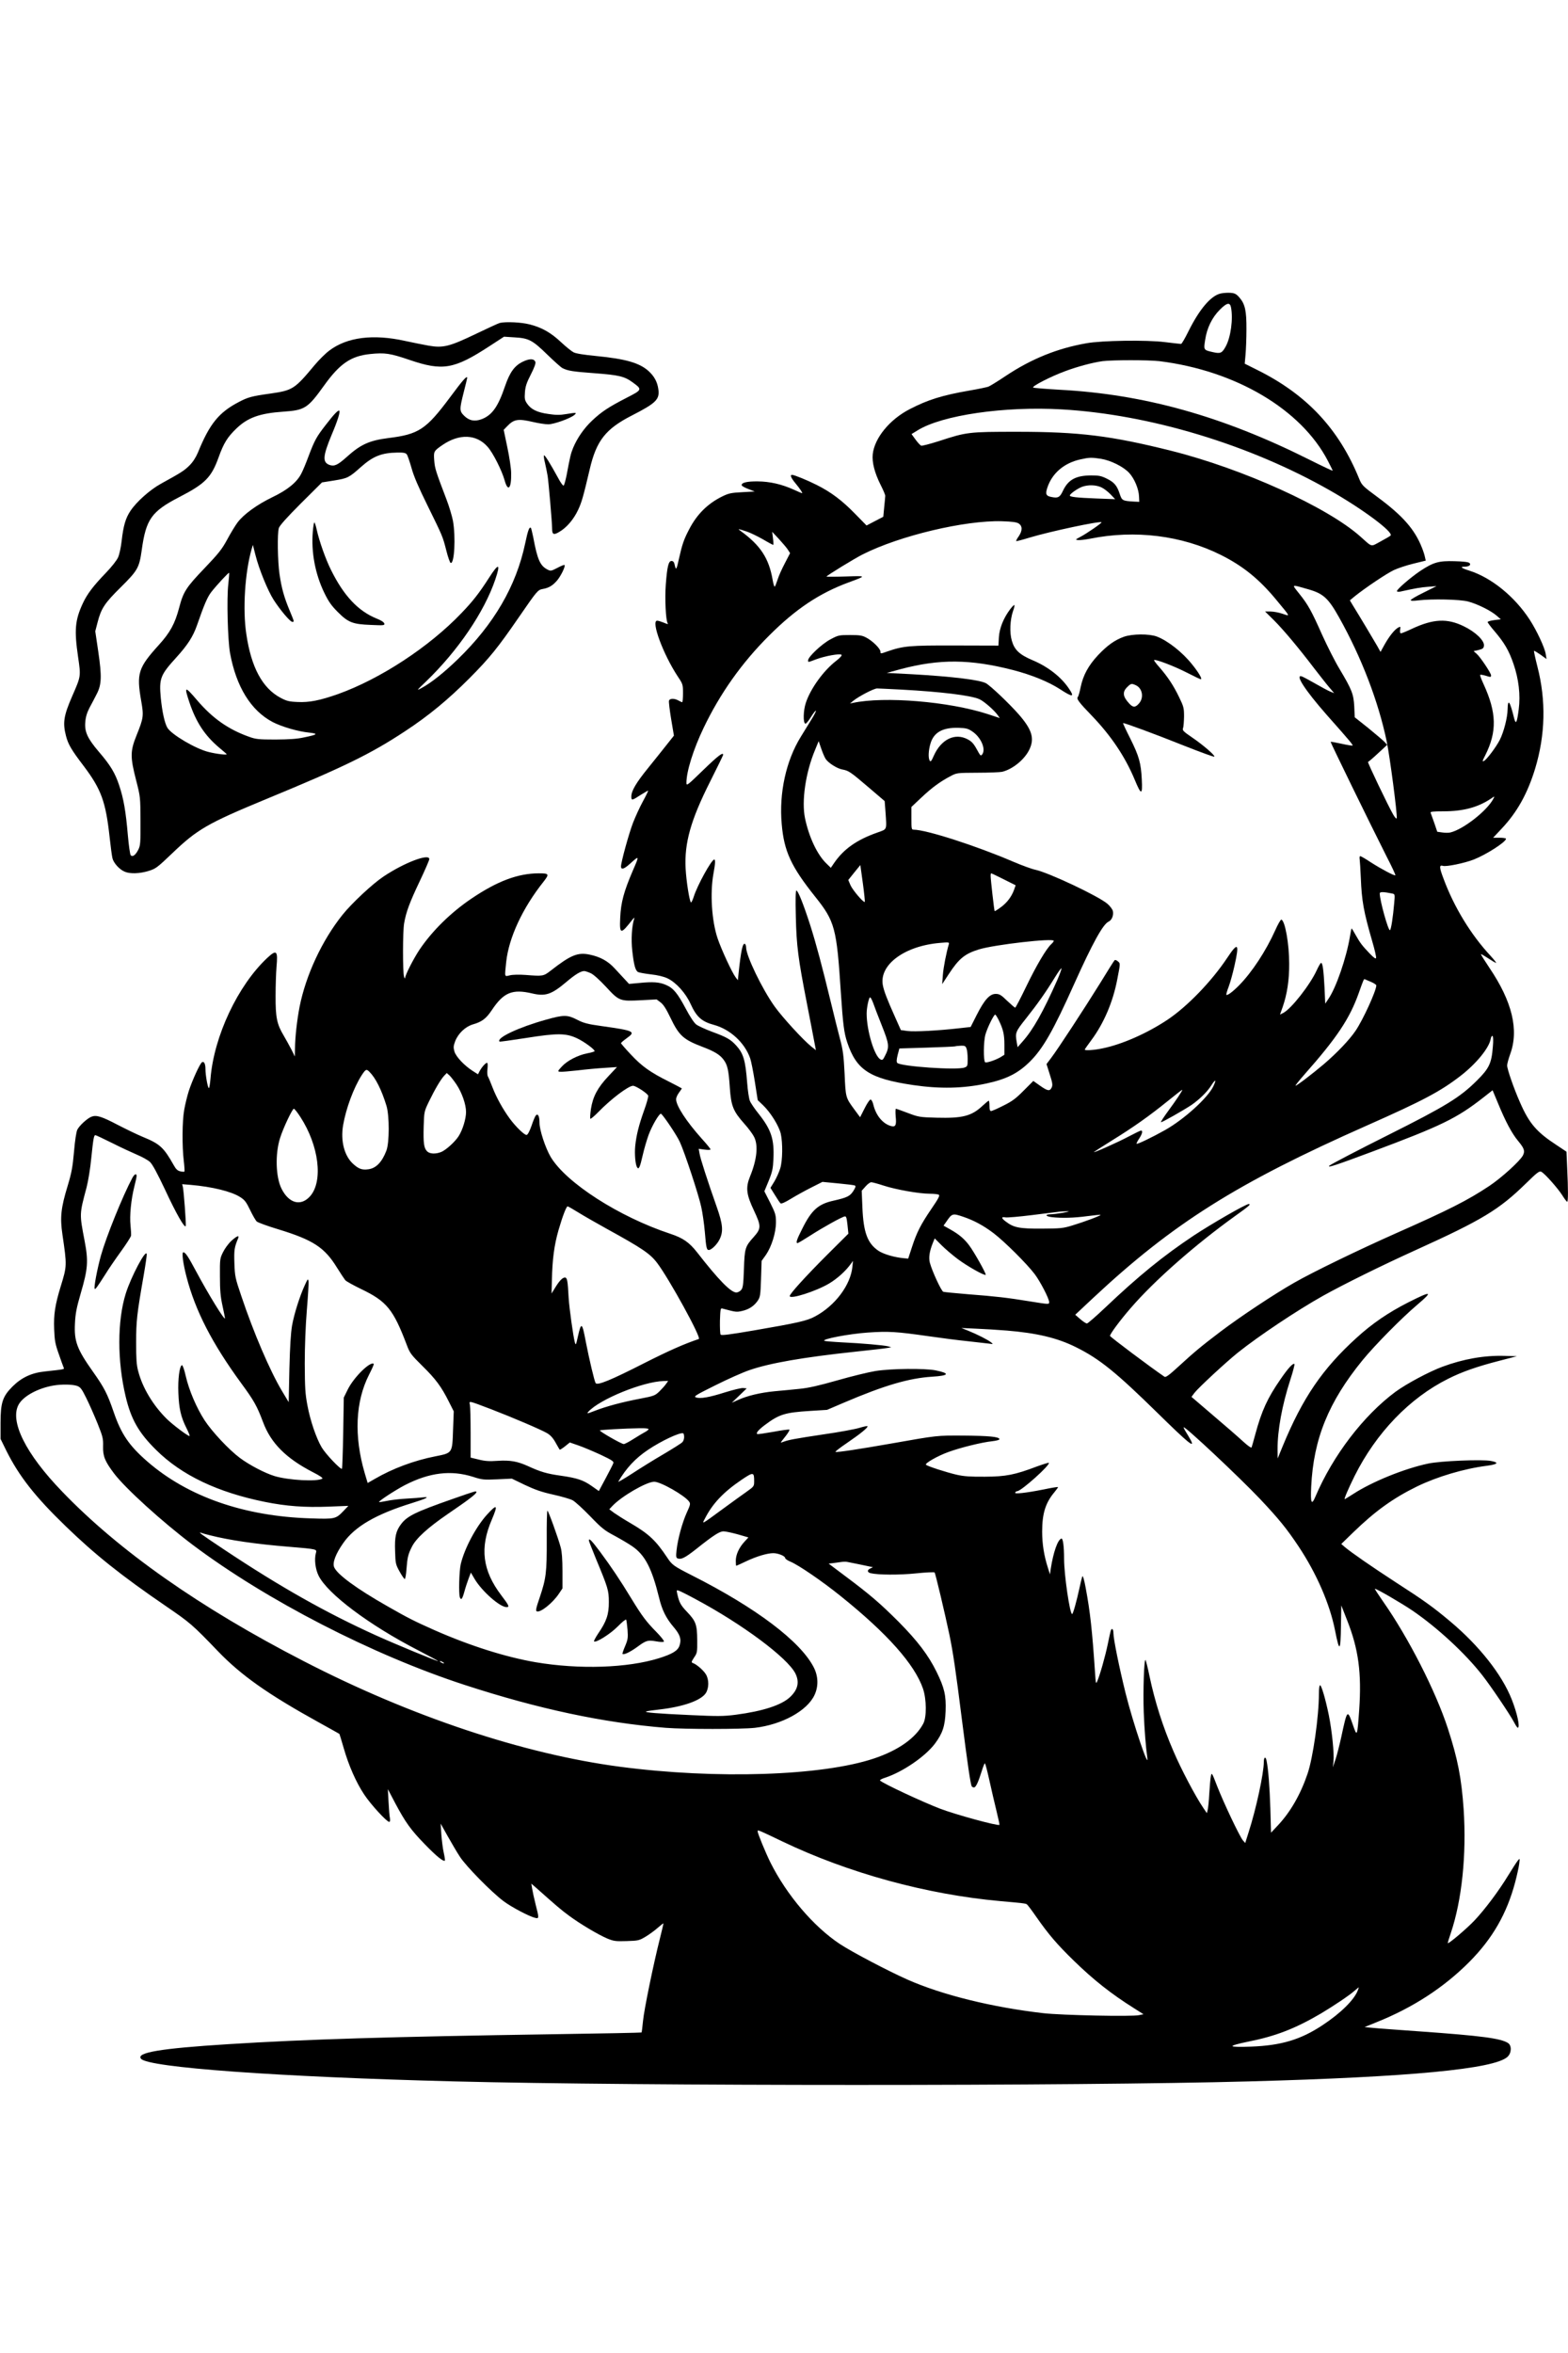
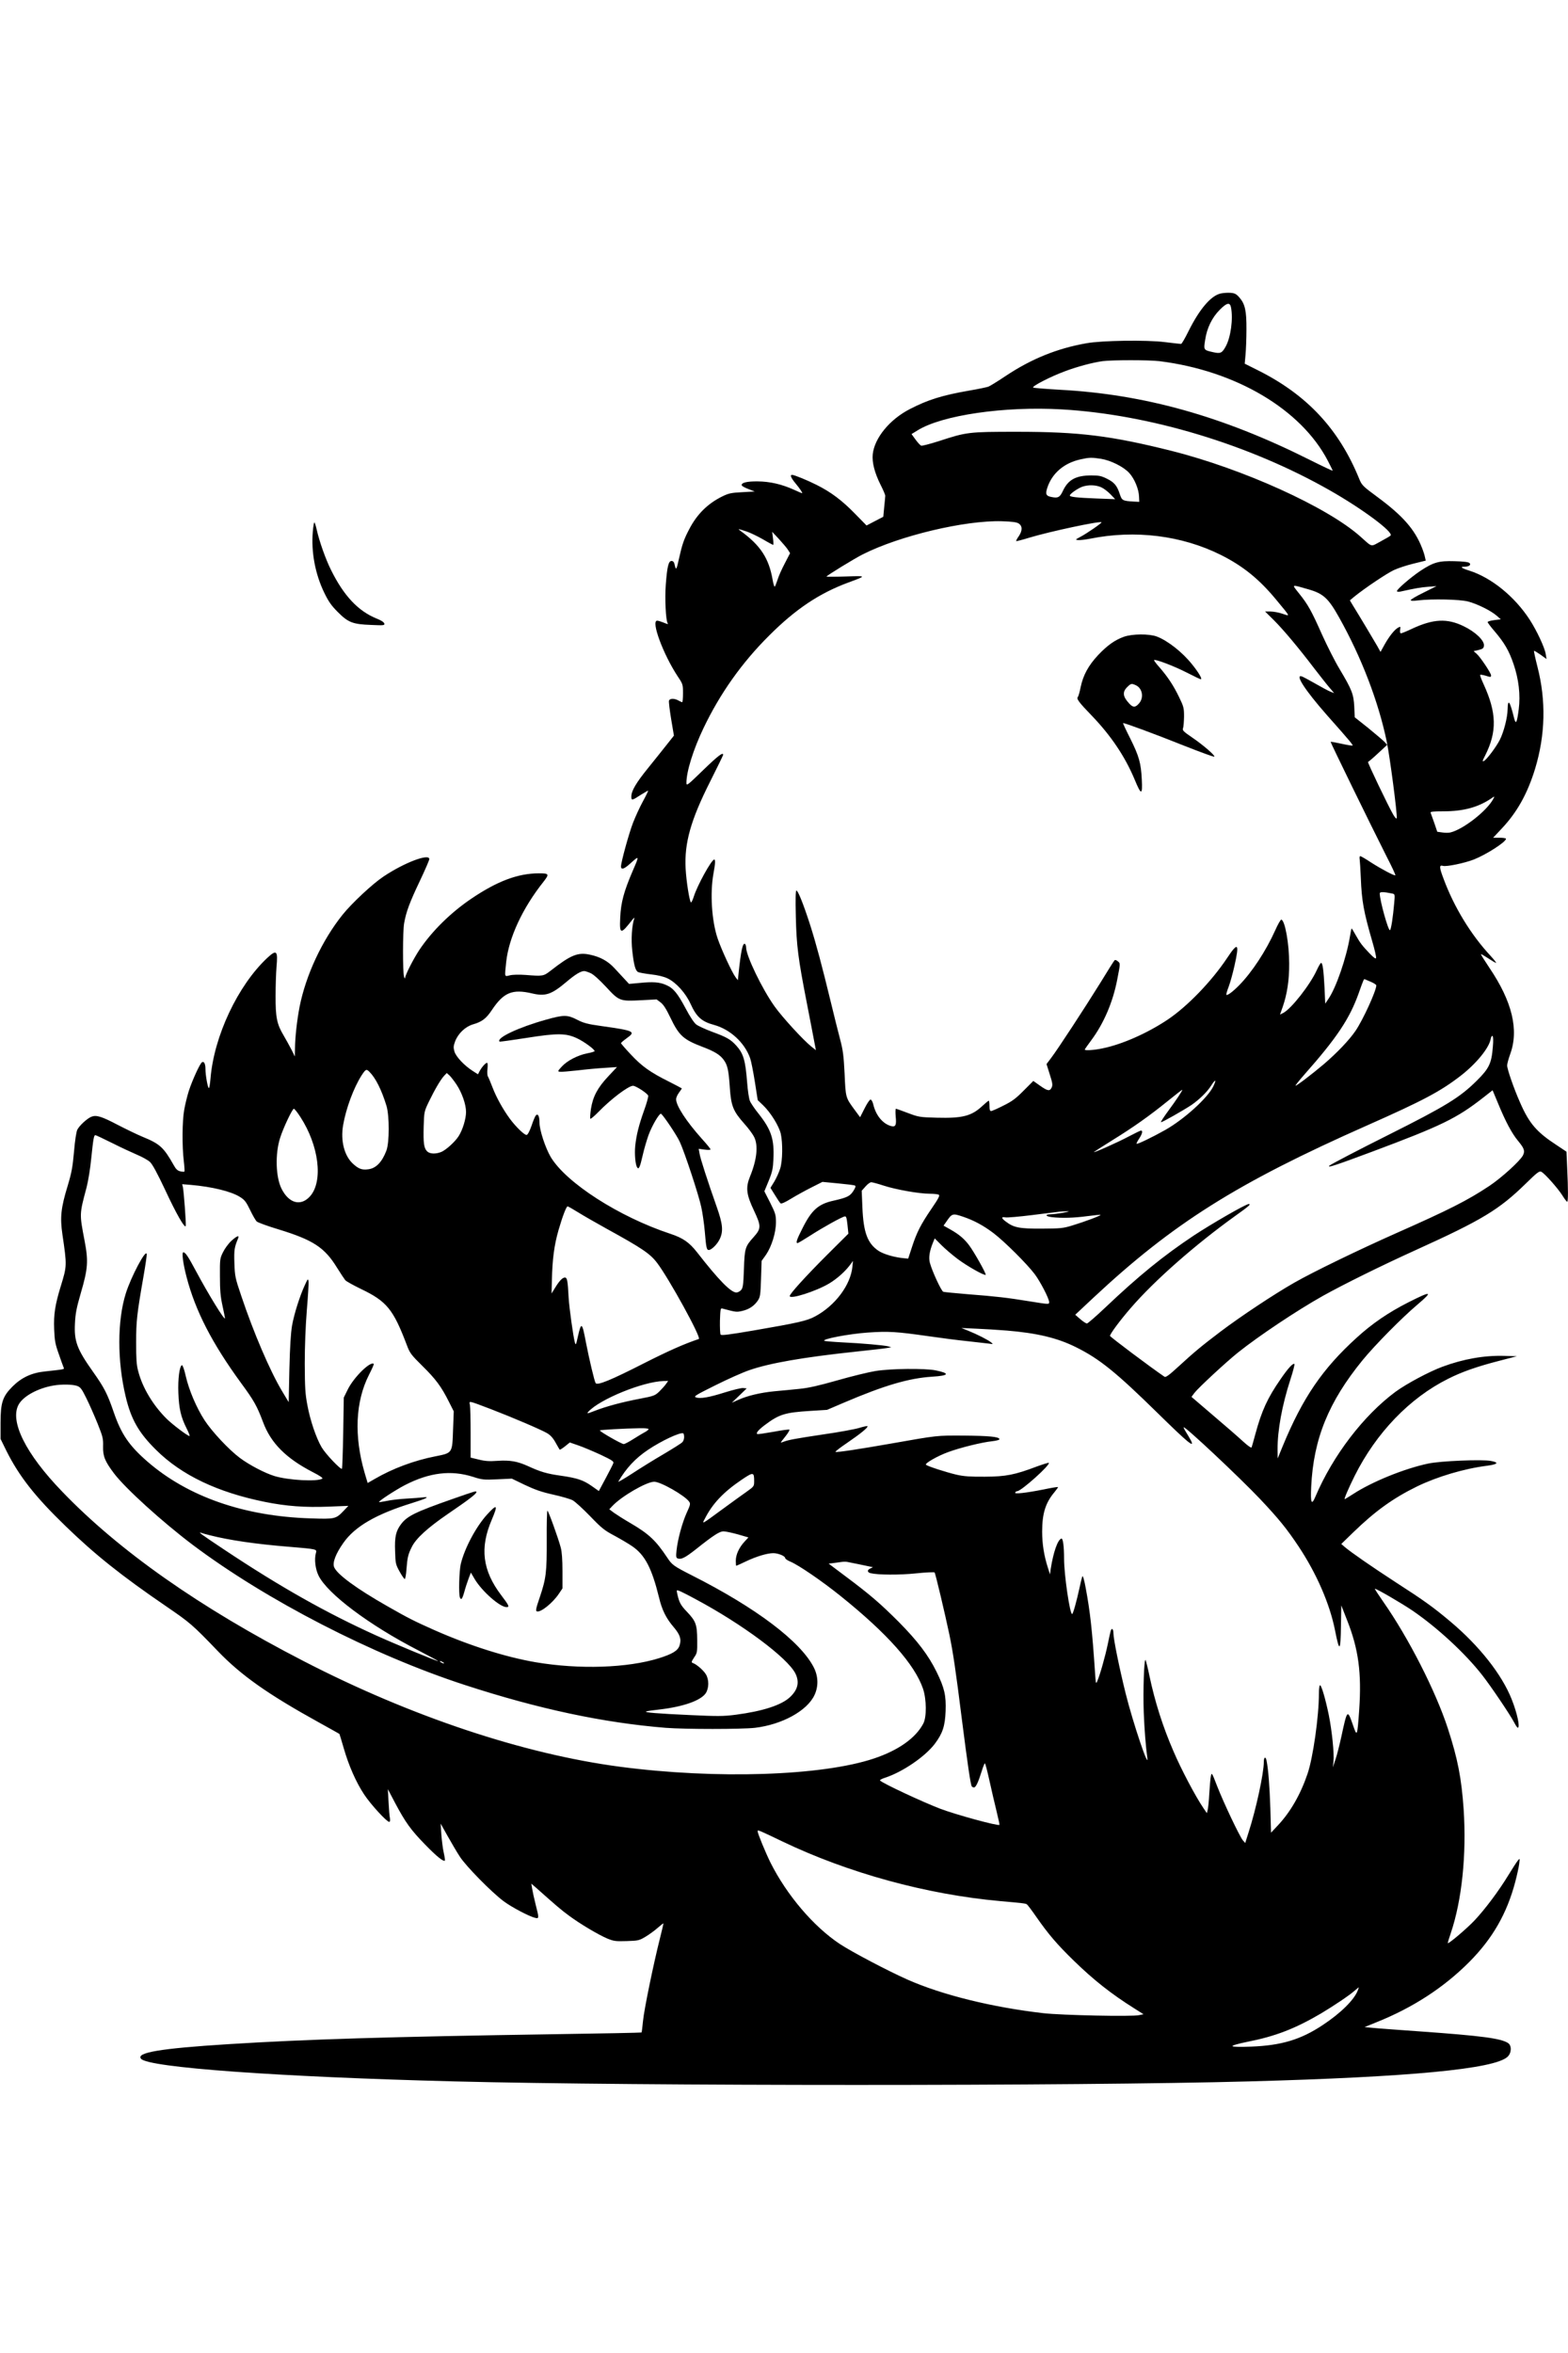
<svg xmlns="http://www.w3.org/2000/svg" version="1.0" width="1024pt" height="1536pt" viewBox="0 0 1366 2048" preserveAspectRatio="xMidYMid meet">
  <g transform="translate(0,2048) scale(0.1,-0.1)" fill="#000000" stroke="none">
    <path d="M10633 17929 c-85 -20 -184 -137 -279 -328 -30 -61 -59 -111 -65 -111 -5 0 -69 7 -142 16 -158 20 -551 14 -682 -10 -256 -45 -480 -136 -704 -285 -68 -46 -136 -87 -150 -93 -14 -5 -89 -21 -166 -34 -236 -41 -362 -80 -520 -162 -175 -90 -307 -252 -322 -393 -7 -71 16 -161 69 -267 23 -45 41 -88 40 -95 0 -6 -4 -50 -9 -97 l-8 -85 -73 -38 -73 -38 -102 104 c-111 114 -208 187 -332 249 -79 40 -196 88 -215 88 -20 0 -9 -27 31 -75 39 -47 64 -85 56 -85 -2 0 -35 14 -72 31 -104 47 -207 71 -315 72 -95 1 -145 -12 -138 -35 2 -6 29 -21 59 -32 l54 -21 -110 -6 c-97 -5 -118 -10 -175 -38 -125 -62 -218 -154 -285 -283 -47 -89 -62 -133 -90 -258 -22 -101 -26 -107 -39 -47 -4 18 -13 27 -26 27 -26 0 -38 -48 -50 -208 -9 -120 0 -307 16 -333 7 -12 2 -11 -39 6 -20 8 -43 15 -52 15 -56 0 52 -292 179 -485 45 -67 46 -71 46 -147 0 -43 -3 -78 -7 -78 -5 1 -19 7 -33 15 -35 20 -77 19 -82 -2 -3 -10 6 -82 19 -161 l24 -143 -65 -82 c-35 -45 -108 -135 -160 -200 -104 -128 -146 -199 -146 -248 0 -37 5 -36 85 16 31 19 58 35 61 35 3 0 -17 -42 -45 -93 -28 -51 -66 -135 -86 -186 -36 -93 -105 -344 -105 -381 0 -32 27 -23 78 23 83 75 83 74 26 -57 -80 -186 -105 -280 -111 -413 -7 -147 4 -148 105 -18 16 20 22 23 17 10 -21 -64 -28 -181 -17 -278 14 -126 27 -174 51 -187 11 -5 61 -14 112 -20 62 -7 111 -19 145 -35 75 -36 158 -129 200 -222 52 -114 97 -154 204 -183 140 -38 267 -154 315 -290 9 -25 27 -117 41 -205 l25 -160 46 -44 c67 -64 139 -181 155 -249 18 -81 16 -235 -5 -302 -9 -30 -32 -81 -50 -112 l-35 -57 38 -61 c21 -35 43 -67 49 -73 7 -7 36 5 93 40 46 28 126 72 178 98 l95 48 135 -13 c74 -7 141 -15 148 -19 9 -5 5 -18 -15 -49 -29 -44 -54 -56 -173 -83 -131 -29 -190 -81 -270 -242 -49 -96 -59 -127 -42 -127 5 0 54 29 110 65 113 73 276 163 301 167 13 3 17 -11 24 -73 l8 -77 -184 -183 c-190 -190 -327 -341 -327 -360 0 -32 231 42 343 109 72 43 145 109 190 172 l18 25 -5 -50 c-15 -160 -151 -341 -326 -434 -70 -38 -152 -56 -529 -121 -216 -37 -287 -46 -293 -37 -5 7 -7 62 -6 122 3 92 5 109 18 106 124 -33 125 -33 175 -22 61 14 104 43 136 89 22 33 24 48 29 191 l5 156 38 53 c49 72 87 193 87 283 0 63 -4 78 -50 170 l-51 100 38 92 c32 79 37 106 41 190 8 172 -19 254 -128 392 -34 42 -69 93 -77 113 -8 19 -19 91 -24 160 -15 193 -32 252 -94 321 -50 55 -83 74 -211 121 -59 22 -122 51 -139 64 -19 15 -54 68 -90 136 -73 137 -109 181 -173 208 -57 25 -114 29 -234 17 l-88 -8 -37 40 c-21 22 -61 65 -90 97 -57 62 -124 99 -216 118 -104 22 -166 -4 -340 -140 -62 -48 -67 -49 -217 -37 -56 4 -112 3 -137 -3 -50 -12 -47 -21 -33 117 23 211 142 468 326 699 51 66 48 72 -43 72 -181 -1 -359 -67 -584 -219 -180 -121 -344 -282 -455 -447 -51 -77 -123 -217 -125 -246 -1 -7 -5 -2 -9 12 -12 37 -12 397 1 466 17 98 48 181 135 364 46 97 84 184 84 194 0 52 -220 -32 -399 -152 -96 -64 -276 -232 -357 -333 -179 -224 -319 -525 -374 -801 -23 -120 -39 -264 -40 -363 l-1 -70 -30 60 c-17 33 -48 89 -69 125 -58 97 -70 157 -69 345 0 88 4 200 8 250 13 143 1 154 -81 78 -256 -240 -464 -681 -494 -1050 -4 -46 -10 -83 -14 -83 -10 0 -30 113 -30 166 0 46 -13 70 -30 59 -18 -11 -84 -155 -115 -250 -14 -44 -32 -118 -40 -164 -18 -98 -19 -319 -4 -444 6 -49 8 -91 6 -94 -3 -3 -19 -2 -36 2 -23 5 -38 18 -57 53 -88 156 -121 186 -270 247 -49 20 -147 68 -219 105 -139 73 -185 87 -227 71 -36 -13 -106 -77 -124 -113 -9 -17 -21 -95 -29 -191 -12 -135 -21 -184 -55 -297 -59 -193 -68 -275 -46 -425 40 -273 40 -273 -15 -452 -49 -161 -62 -243 -57 -372 4 -101 9 -129 40 -216 19 -55 38 -108 42 -117 8 -18 15 -16 -166 -36 -113 -12 -201 -53 -279 -131 -86 -86 -104 -140 -104 -316 l0 -140 52 -106 c110 -219 248 -396 514 -653 258 -250 488 -433 874 -697 212 -145 230 -160 454 -393 202 -210 434 -374 881 -621 96 -53 176 -98 177 -99 1 -1 18 -56 37 -122 44 -154 109 -301 179 -406 56 -85 196 -238 218 -238 7 0 9 11 6 33 -4 17 -9 82 -12 142 l-6 110 63 -120 c90 -169 136 -234 262 -363 100 -103 160 -151 172 -139 2 2 -2 33 -10 68 -8 35 -17 107 -21 159 l-6 95 61 -109 c34 -60 81 -141 107 -180 52 -81 272 -305 378 -385 70 -53 226 -135 278 -147 34 -8 34 -2 3 118 -13 51 -26 113 -30 137 l-7 43 44 -38 c174 -155 215 -190 283 -240 97 -72 255 -166 335 -200 57 -23 72 -25 169 -22 101 3 109 5 164 38 32 19 81 55 107 78 27 24 49 41 49 37 0 -3 -13 -59 -29 -123 -59 -233 -140 -629 -149 -725 -5 -54 -11 -99 -13 -101 -2 -2 -344 -9 -759 -15 -1436 -22 -2164 -44 -2845 -87 -588 -37 -802 -73 -756 -127 63 -76 1196 -158 2731 -197 1610 -41 5425 -41 6920 0 1403 38 2139 108 2253 214 36 33 38 98 5 120 -63 41 -232 63 -763 101 -198 14 -389 28 -424 32 l-63 6 103 42 c318 127 588 303 809 525 202 203 327 420 400 695 16 61 32 133 35 160 6 49 6 50 -12 28 -10 -12 -47 -69 -83 -128 -82 -135 -204 -298 -295 -394 -64 -68 -225 -205 -232 -197 -2 1 10 41 26 87 97 288 138 683 112 1079 -19 271 -51 438 -138 705 -106 324 -341 786 -563 1103 -43 62 -76 112 -72 112 16 0 231 -125 327 -190 217 -148 460 -373 607 -561 77 -98 242 -343 278 -411 14 -27 28 -48 32 -48 23 0 -4 126 -53 249 -86 216 -282 464 -533 675 -151 127 -228 182 -479 344 -212 138 -384 257 -442 306 l-30 26 103 100 c194 188 349 299 557 401 175 85 410 155 608 180 96 13 110 28 36 42 -78 15 -443 0 -548 -23 -207 -44 -486 -157 -651 -264 -39 -25 -73 -46 -75 -46 -8 0 33 95 86 202 188 376 480 680 816 847 121 61 253 107 448 157 l150 39 -110 3 c-175 5 -357 -27 -540 -95 -116 -43 -314 -149 -408 -218 -279 -207 -545 -555 -697 -912 -34 -81 -44 -58 -37 86 20 416 151 738 447 1101 108 132 343 370 478 484 140 119 125 123 -79 20 -173 -88 -313 -183 -449 -307 -299 -271 -472 -525 -646 -947 l-43 -105 -1 77 c-1 167 39 386 112 611 23 70 38 130 35 134 -12 11 -56 -37 -121 -132 -113 -163 -164 -273 -220 -480 -15 -55 -29 -106 -32 -113 -2 -9 -30 10 -77 53 -39 36 -156 138 -260 226 l-187 160 27 36 c35 45 271 264 378 350 183 146 513 366 739 493 183 102 511 264 811 400 576 261 725 351 957 578 101 99 119 112 136 103 31 -16 143 -143 182 -204 19 -31 38 -56 43 -57 9 0 9 109 0 296 l-6 140 -90 60 c-170 111 -235 187 -313 365 -55 123 -114 294 -114 326 0 14 12 58 26 97 78 211 19 459 -181 754 -42 63 -75 115 -73 118 2 2 31 -15 63 -36 33 -22 64 -40 69 -40 4 0 -18 28 -49 62 -172 185 -318 425 -409 671 -38 100 -39 122 -5 112 29 -9 185 23 268 55 109 43 281 153 281 181 0 5 -25 9 -56 9 l-56 0 75 80 c135 143 225 306 291 522 89 294 96 592 20 887 -19 74 -32 136 -30 138 2 3 28 -13 57 -33 l52 -38 -7 44 c-8 54 -78 204 -139 298 -131 202 -334 367 -527 428 -67 21 -84 34 -44 34 41 0 63 15 46 32 -9 9 -52 14 -130 16 -138 4 -184 -9 -299 -85 -82 -55 -203 -159 -203 -175 0 -6 11 -8 28 -5 136 30 177 37 242 42 l75 6 -112 -56 c-62 -30 -113 -60 -113 -66 0 -7 21 -8 68 -2 118 14 360 9 432 -10 80 -21 197 -79 247 -122 l38 -33 -57 -7 c-32 -4 -58 -12 -58 -17 0 -5 28 -43 63 -83 84 -99 124 -168 163 -283 45 -131 61 -269 45 -393 -15 -118 -25 -138 -40 -79 -37 151 -55 176 -57 77 -1 -71 -33 -196 -68 -265 -31 -61 -112 -169 -137 -183 -17 -9 -16 -2 10 48 104 207 100 372 -15 622 -19 41 -32 76 -29 79 3 3 22 0 44 -6 48 -15 51 -15 51 2 0 19 -91 156 -124 186 l-28 25 44 10 c36 9 44 15 46 38 5 43 -74 120 -177 169 -144 70 -264 64 -449 -22 -46 -22 -90 -40 -97 -40 -7 0 -10 11 -7 31 4 28 3 30 -15 20 -32 -16 -78 -74 -119 -146 l-37 -67 -30 54 c-27 47 -153 258 -215 358 l-22 37 42 35 c92 74 277 198 340 228 36 17 114 43 173 57 l106 26 -7 31 c-3 17 -15 54 -26 81 -62 159 -167 279 -388 442 -129 95 -136 103 -159 159 -176 432 -454 730 -879 943 l-118 59 7 78 c4 44 8 142 8 220 1 163 -12 221 -61 278 -28 32 -41 38 -78 41 -25 2 -64 -1 -87 -6z m91 -120 c20 -101 -2 -263 -47 -343 -31 -56 -45 -62 -108 -48 -84 19 -84 18 -70 107 15 103 60 195 127 262 61 62 89 68 98 22z m-624 -469 c664 -82 1235 -419 1468 -868 23 -44 42 -83 42 -86 0 -3 -93 41 -207 98 -755 378 -1437 568 -2171 607 -119 7 -223 15 -231 19 -17 9 151 96 279 143 110 41 239 75 325 87 90 11 399 11 495 0z m-850 -420 c766 -44 1636 -307 2335 -705 287 -163 559 -366 529 -394 -5 -5 -44 -28 -87 -51 -89 -48 -68 -53 -175 42 -289 258 -1026 591 -1647 747 -527 132 -804 166 -1345 166 -425 0 -438 -2 -683 -82 -76 -24 -145 -42 -152 -39 -8 3 -30 27 -49 53 l-35 48 52 32 c213 133 758 212 1257 183z m340 -430 c87 -14 197 -69 247 -123 46 -50 84 -141 86 -207 l2 -45 -45 2 c-101 6 -106 9 -125 66 -24 74 -48 102 -113 134 -48 24 -69 28 -137 28 -133 -1 -199 -37 -245 -134 -26 -56 -42 -65 -94 -55 -53 9 -61 24 -42 82 42 127 147 216 290 247 76 17 95 17 176 5z m5 -249 c22 -10 58 -38 80 -61 l40 -42 -160 6 c-179 7 -235 14 -235 26 0 14 67 61 107 76 53 19 121 17 168 -5z m-720 -315 c33 -22 33 -62 0 -111 -15 -20 -24 -39 -22 -42 3 -2 56 12 118 31 176 53 612 146 625 133 6 -5 -128 -98 -186 -128 -43 -23 -44 -24 -18 -27 16 -2 63 4 105 12 392 79 799 28 1138 -141 194 -97 335 -211 485 -393 125 -151 122 -143 54 -120 -32 11 -79 20 -105 20 l-48 0 78 -77 c84 -84 217 -243 350 -418 47 -60 104 -134 129 -163 l45 -53 -35 14 c-20 8 -78 40 -131 70 -52 30 -105 58 -116 62 -63 20 28 -120 216 -334 213 -240 234 -266 225 -269 -5 -1 -49 6 -98 17 -49 11 -90 18 -92 16 -3 -3 344 -714 488 -999 45 -87 79 -160 76 -163 -7 -7 -124 55 -214 113 -45 30 -87 54 -92 54 -5 0 -8 -12 -5 -27 2 -16 7 -88 10 -162 8 -202 24 -292 101 -558 20 -68 34 -130 32 -139 -2 -12 -17 -2 -55 37 -66 69 -83 91 -123 162 -17 31 -33 57 -35 57 -2 0 -9 -33 -15 -72 -31 -185 -120 -444 -187 -541 l-28 -42 -6 136 c-8 153 -16 219 -30 219 -5 0 -22 -29 -38 -64 -58 -127 -221 -335 -292 -372 l-28 -14 24 68 c38 110 57 233 56 376 0 172 -36 373 -68 383 -6 2 -30 -40 -54 -94 -81 -180 -202 -364 -314 -478 -53 -54 -102 -91 -111 -83 -3 3 6 35 20 71 14 37 36 118 50 180 45 200 32 214 -64 69 -136 -204 -347 -422 -519 -537 -177 -118 -397 -215 -565 -249 -73 -16 -156 -21 -156 -11 0 3 26 40 58 83 109 147 188 333 225 527 28 144 28 140 5 159 -11 10 -24 14 -28 9 -5 -4 -61 -93 -125 -198 -138 -222 -370 -577 -428 -653 l-40 -53 28 -89 c24 -74 27 -94 17 -115 -16 -34 -34 -32 -102 16 l-58 41 -84 -84 c-68 -69 -100 -93 -177 -131 -51 -26 -99 -47 -107 -47 -10 0 -14 13 -14 45 0 25 -3 45 -6 45 -4 0 -28 -20 -54 -44 -96 -90 -174 -110 -401 -104 -148 4 -157 6 -250 41 -53 20 -100 37 -104 37 -4 0 -5 -30 -2 -67 8 -78 -1 -95 -43 -83 -69 20 -128 90 -151 183 -6 27 -17 47 -25 47 -8 0 -31 -35 -52 -77 l-39 -77 -48 65 c-78 106 -78 104 -87 313 -8 159 -14 206 -39 300 -16 61 -52 203 -79 316 -81 334 -130 516 -182 680 -59 183 -106 300 -120 300 -7 0 -9 -73 -5 -227 6 -256 20 -364 97 -758 27 -137 55 -285 63 -327 l15 -78 -38 30 c-71 56 -255 257 -322 351 -108 151 -248 441 -248 513 0 14 -5 28 -10 31 -20 12 -35 -59 -56 -258 l-6 -58 -19 25 c-31 40 -125 243 -158 341 -51 153 -66 392 -36 560 17 91 18 125 7 125 -23 0 -147 -224 -178 -323 -10 -31 -21 -54 -25 -50 -13 13 -40 183 -46 294 -12 222 44 422 214 759 62 123 113 228 113 232 0 26 -45 -8 -174 -133 -140 -136 -146 -140 -146 -110 0 98 60 290 149 476 144 301 333 568 571 805 232 232 439 370 695 464 157 58 157 57 -27 51 -93 -3 -168 -3 -168 -1 0 8 250 161 317 194 321 162 888 297 1211 288 92 -3 129 -8 147 -20z m-2369 -70 c28 -9 90 -39 138 -66 47 -28 89 -50 92 -50 3 0 2 26 -2 57 l-7 57 59 -63 c32 -35 68 -77 78 -93 l19 -30 -45 -87 c-25 -47 -54 -111 -63 -141 -10 -30 -21 -59 -25 -63 -4 -5 -13 22 -19 59 -33 189 -106 300 -281 427 -27 19 -22 19 56 -7z m4893 -503 c129 -37 173 -77 266 -243 196 -349 344 -736 416 -1083 28 -137 93 -634 87 -666 -2 -10 -14 2 -31 31 -43 74 -227 458 -219 458 4 1 43 34 87 75 l80 74 -25 27 c-14 14 -77 68 -141 120 l-117 93 -4 93 c-6 109 -20 146 -128 327 -40 66 -107 199 -151 296 -94 211 -123 264 -201 361 -67 85 -74 81 81 37z m1610 -1825 c-55 -104 -261 -265 -373 -292 -15 -4 -48 -4 -72 0 l-43 6 -26 77 c-15 42 -29 82 -32 89 -3 9 22 12 111 12 172 0 299 34 411 108 38 26 38 26 24 0z m-880 -824 c23 -5 24 -7 17 -82 -10 -119 -27 -232 -37 -237 -14 -9 -89 259 -89 320 0 15 31 15 109 -1z m-6984 -693 c25 -11 76 -57 134 -119 115 -125 121 -127 309 -117 l132 7 35 -26 c25 -19 49 -57 84 -130 76 -159 113 -193 281 -257 103 -39 151 -68 183 -111 35 -46 45 -92 55 -244 11 -160 29 -205 126 -314 37 -41 75 -93 86 -116 37 -74 24 -198 -36 -344 -39 -97 -33 -155 35 -298 63 -134 63 -155 -3 -229 -75 -83 -79 -98 -85 -279 -5 -140 -9 -165 -25 -183 -11 -12 -29 -21 -41 -21 -48 0 -154 108 -344 352 -67 85 -122 123 -231 159 -448 148 -909 445 -1043 670 -46 79 -97 233 -97 297 0 56 -13 83 -31 65 -7 -7 -24 -47 -38 -90 -17 -48 -33 -79 -43 -81 -18 -3 -94 70 -147 142 -60 82 -117 185 -150 271 -17 44 -35 88 -41 97 -5 9 -7 39 -3 67 3 30 2 51 -4 51 -13 0 -47 -39 -65 -73 l-14 -27 -44 28 c-74 47 -147 124 -161 170 -10 36 -9 48 6 89 26 68 88 127 153 147 81 23 117 51 166 124 103 155 179 187 353 146 115 -27 168 -9 298 101 78 66 125 94 155 94 8 0 33 -8 55 -18z m6798 -76 c26 -11 47 -25 47 -31 0 -46 -115 -298 -180 -394 -54 -80 -160 -191 -275 -290 -104 -88 -244 -195 -249 -189 -2 2 32 45 75 94 285 322 397 489 477 715 41 116 44 121 51 118 4 -2 28 -12 54 -23z m1062 -568 c-11 -141 -32 -186 -139 -292 -148 -147 -272 -223 -771 -473 -248 -124 -502 -256 -514 -268 -23 -22 59 5 367 120 613 229 742 292 976 475 l79 62 48 -115 c65 -158 120 -261 174 -326 54 -65 62 -88 42 -127 -26 -49 -187 -195 -292 -265 -191 -127 -354 -209 -815 -413 -322 -143 -723 -337 -885 -430 -171 -97 -465 -292 -640 -424 -170 -129 -227 -176 -373 -310 -77 -71 -107 -92 -117 -85 -125 85 -475 348 -475 356 0 17 87 135 181 243 208 241 563 553 916 806 115 82 134 99 111 99 -25 0 -320 -170 -478 -274 -266 -177 -480 -351 -772 -628 -80 -76 -152 -138 -159 -138 -8 0 -34 17 -58 38 l-44 38 159 149 c693 647 1250 998 2382 1499 490 217 641 297 818 434 134 104 245 239 260 318 3 19 11 31 16 28 7 -4 8 -39 3 -97z m-9787 -215 c55 -55 106 -157 149 -297 26 -87 26 -320 -1 -390 -38 -100 -90 -153 -156 -162 -56 -8 -86 3 -135 48 -76 70 -109 200 -86 335 25 146 92 327 162 436 35 53 41 56 67 30z m759 -111 c47 -71 83 -173 83 -239 0 -59 -29 -155 -64 -210 -31 -49 -109 -120 -151 -138 -49 -20 -101 -18 -124 5 -28 28 -34 71 -30 218 4 127 4 129 47 218 50 103 101 190 132 223 l22 23 25 -22 c13 -13 40 -48 60 -78z m6593 -16 c-49 -101 -253 -286 -419 -380 -110 -62 -243 -126 -249 -120 -3 2 7 23 22 45 27 41 34 70 16 70 -5 0 -51 -22 -102 -49 -103 -55 -324 -153 -307 -137 3 3 73 48 155 99 189 117 325 213 487 344 70 57 127 101 127 98 0 -10 -54 -91 -122 -183 -38 -52 -67 -96 -64 -99 5 -5 194 102 266 150 68 47 136 113 171 168 38 60 49 57 19 -6z m-7953 -267 c161 -248 199 -555 87 -687 -81 -94 -187 -67 -252 64 -50 101 -56 302 -12 440 27 87 107 255 120 255 6 0 32 -33 57 -72z m-1639 -227 c75 -38 173 -83 217 -102 43 -18 94 -46 112 -63 22 -21 63 -97 131 -241 96 -207 172 -340 180 -316 5 15 -17 306 -25 340 l-6 24 74 -6 c186 -16 355 -57 431 -106 40 -25 53 -43 87 -113 22 -46 48 -91 58 -100 10 -9 95 -40 188 -68 304 -93 403 -158 511 -334 31 -50 64 -99 72 -109 9 -10 70 -44 136 -76 226 -108 282 -177 401 -491 26 -69 38 -84 135 -180 116 -114 165 -180 230 -310 l43 -85 -6 -159 c-7 -207 -4 -203 -155 -233 -184 -36 -372 -106 -528 -197 l-61 -35 -26 87 c-94 322 -81 622 38 856 25 49 44 91 41 94 -28 27 -175 -117 -227 -224 l-34 -69 -5 -307 c-3 -168 -8 -309 -11 -313 -11 -10 -143 129 -177 187 -47 80 -99 231 -124 366 -19 100 -22 152 -23 362 0 154 7 327 18 465 10 121 17 234 15 250 -4 28 -6 27 -32 -30 -44 -95 -94 -252 -112 -355 -11 -66 -18 -183 -23 -380 l-6 -285 -60 100 c-104 175 -245 503 -353 825 -53 156 -56 171 -60 285 -4 116 0 139 33 218 12 29 -13 19 -60 -24 -25 -23 -57 -67 -72 -98 -27 -54 -28 -61 -27 -211 0 -120 5 -177 22 -254 12 -55 22 -104 22 -110 0 -27 -144 207 -252 409 -70 131 -93 165 -111 165 -15 0 -2 -100 28 -214 77 -296 222 -578 477 -927 111 -151 137 -198 189 -336 68 -184 200 -317 437 -439 57 -29 88 -50 80 -55 -45 -28 -295 -14 -415 22 -86 26 -221 97 -304 159 -95 71 -241 227 -306 326 -72 111 -136 262 -165 387 -12 55 -27 96 -33 94 -21 -7 -36 -120 -31 -242 5 -136 22 -210 71 -307 19 -38 31 -68 26 -68 -16 0 -147 99 -199 150 -119 118 -211 271 -248 415 -15 55 -18 107 -18 250 0 187 7 248 65 580 16 93 29 178 27 190 -7 46 -136 -197 -182 -343 -75 -239 -75 -589 -1 -899 47 -198 114 -315 264 -463 222 -221 538 -371 951 -454 184 -37 347 -49 550 -41 l175 7 -40 -42 c-70 -73 -75 -74 -290 -67 -579 18 -1068 189 -1420 494 -161 140 -229 240 -295 433 -54 157 -82 212 -180 350 -139 196 -165 265 -157 420 4 86 13 134 51 265 62 212 67 277 33 455 -45 237 -46 228 17 464 14 54 33 167 41 255 18 172 23 201 36 201 5 0 71 -31 147 -69z m6719 -370 c107 -35 310 -71 402 -71 36 0 72 -4 80 -9 10 -7 -4 -34 -63 -120 -94 -138 -129 -206 -171 -335 l-33 -101 -34 3 c-83 7 -180 35 -225 65 -96 65 -131 160 -140 378 l-6 145 33 37 c17 20 40 37 50 37 10 0 58 -13 107 -29z m-2659 -234 c48 -30 159 -93 247 -142 307 -169 378 -216 440 -298 102 -134 388 -653 363 -662 -128 -43 -259 -101 -473 -209 -294 -150 -412 -198 -426 -175 -11 18 -55 203 -85 357 -33 175 -40 179 -70 47 -16 -73 -18 -77 -26 -50 -15 57 -48 295 -54 387 -8 154 -13 178 -33 178 -21 0 -49 -29 -87 -92 l-29 -47 3 117 c4 180 20 305 58 436 35 121 68 206 79 206 4 0 46 -24 93 -53z m4222 -3 c-41 -7 -89 -13 -107 -13 -53 -1 -46 -18 10 -25 84 -10 194 -7 311 9 61 8 112 13 114 11 5 -6 -142 -61 -245 -92 -81 -25 -102 -27 -268 -28 -195 -1 -244 9 -312 61 -41 30 -42 44 -4 37 15 -3 120 6 232 20 112 14 218 27 234 29 17 2 48 4 70 4 28 0 18 -3 -35 -13z m-868 -35 c92 -31 174 -75 263 -142 96 -73 291 -267 359 -357 49 -65 126 -214 126 -244 0 -21 -2 -20 -177 8 -184 30 -285 42 -533 61 -107 9 -202 18 -212 21 -17 5 -97 178 -117 252 -12 44 -4 99 25 172 l17 41 61 -61 c33 -33 97 -87 141 -120 82 -61 232 -146 242 -136 7 7 -101 200 -145 258 -43 57 -87 94 -165 138 l-57 32 22 31 c52 77 56 78 150 46z m373 -990 c268 -22 446 -64 610 -146 205 -102 348 -218 707 -570 269 -264 330 -314 292 -240 -9 17 -28 49 -41 70 -14 22 -23 41 -21 43 11 11 488 -437 666 -625 165 -175 231 -257 334 -411 157 -236 272 -500 318 -730 39 -198 49 -190 52 38 l3 177 51 -130 c99 -250 127 -458 105 -780 -17 -235 -18 -238 -55 -130 -48 137 -49 136 -101 -105 -15 -68 -37 -156 -50 -195 l-24 -70 6 51 c7 69 -13 266 -41 405 -29 141 -64 259 -76 259 -6 0 -10 -33 -10 -72 0 -201 -51 -558 -99 -699 -61 -180 -149 -333 -258 -449 l-60 -64 -6 210 c-6 190 -18 344 -33 417 -8 40 -24 33 -24 -12 0 -97 -67 -409 -132 -610 l-30 -95 -21 24 c-29 36 -166 324 -223 470 -46 119 -48 123 -55 90 -4 -19 -10 -88 -14 -152 -3 -64 -10 -129 -14 -144 l-7 -28 -30 44 c-70 103 -194 338 -261 495 -93 214 -162 432 -209 655 -14 69 -30 131 -34 139 -13 24 -23 -272 -16 -454 6 -154 18 -302 31 -395 18 -121 -125 303 -189 560 -57 231 -106 473 -106 523 0 38 -15 50 -24 20 -3 -10 -15 -63 -26 -118 -21 -101 -67 -265 -91 -320 -12 -28 -13 -21 -20 85 -24 357 -42 522 -81 729 -12 66 -24 108 -28 100 -4 -8 -15 -50 -24 -94 -28 -129 -58 -235 -66 -235 -20 0 -70 342 -70 481 0 111 -10 181 -24 176 -32 -10 -70 -121 -92 -262 l-7 -50 -18 58 c-34 106 -50 208 -50 315 0 157 29 250 106 342 19 23 34 44 32 46 -2 2 -59 -7 -125 -21 -156 -31 -258 -42 -248 -27 4 7 12 12 18 12 34 0 291 230 275 247 -3 2 -49 -12 -104 -32 -193 -73 -269 -88 -453 -89 -127 -1 -183 3 -245 17 -87 20 -255 74 -268 87 -13 12 103 78 195 111 103 38 293 85 382 94 42 5 65 12 63 19 -7 20 -90 28 -312 30 -236 1 -222 3 -630 -69 -285 -50 -470 -78 -486 -73 -6 2 41 38 103 80 116 79 184 135 175 144 -3 3 -35 -4 -71 -15 -36 -11 -175 -37 -309 -56 -253 -38 -306 -48 -352 -65 -22 -9 -26 -8 -18 2 5 7 25 32 43 55 18 24 31 46 27 49 -3 3 -65 -5 -139 -19 -73 -13 -136 -22 -140 -20 -15 8 7 35 65 79 126 94 174 109 397 123 l145 9 145 62 c356 152 568 214 772 227 147 9 157 29 29 55 -96 19 -389 16 -526 -6 -60 -10 -208 -46 -330 -81 -162 -46 -249 -66 -330 -74 -60 -6 -158 -16 -218 -21 -123 -12 -236 -39 -316 -75 l-56 -25 65 62 65 63 -30 3 c-17 2 -89 -16 -160 -38 -139 -44 -216 -57 -253 -43 -21 8 1 21 170 105 106 53 240 113 297 132 175 61 467 112 926 161 132 14 256 28 275 32 l35 6 -27 8 c-38 10 -233 27 -403 35 -77 4 -146 10 -153 13 -27 15 216 61 375 72 183 13 254 8 528 -31 110 -16 265 -36 345 -44 80 -9 163 -18 185 -21 38 -6 39 -5 20 10 -26 22 -125 72 -200 102 l-60 24 130 -6 c72 -3 189 -10 260 -16z m-2963 -466 c-11 -16 -38 -45 -59 -66 -37 -35 -47 -39 -168 -62 -157 -30 -291 -66 -392 -105 -69 -27 -74 -27 -57 -8 98 108 477 263 657 267 l38 1 -19 -27z m-5132 -16 c31 -11 41 -24 82 -107 26 -52 70 -152 98 -221 46 -115 50 -132 48 -200 -2 -85 16 -129 95 -234 98 -130 420 -422 685 -622 643 -483 1569 -960 2372 -1221 638 -208 1205 -329 1750 -373 171 -13 656 -13 776 0 237 28 456 148 520 286 35 75 33 162 -6 239 -115 227 -504 521 -1065 804 -155 79 -170 89 -212 153 -100 150 -159 206 -323 302 -52 30 -115 70 -139 87 l-43 32 28 30 c81 85 294 208 362 210 54 2 269 -120 306 -174 12 -17 10 -28 -21 -95 -39 -86 -79 -232 -89 -328 -6 -55 -4 -66 10 -71 30 -11 63 5 156 78 157 125 209 158 243 158 17 0 73 -12 124 -26 l93 -27 -36 -39 c-47 -52 -74 -112 -74 -165 0 -24 2 -43 4 -43 2 0 42 18 88 40 89 42 182 70 235 70 42 0 103 -25 103 -42 0 -7 21 -22 46 -32 70 -29 274 -168 438 -300 406 -326 644 -594 717 -806 31 -93 33 -248 2 -305 -67 -126 -217 -232 -429 -303 -454 -152 -1376 -182 -2212 -72 -843 111 -1825 439 -2757 920 -903 465 -1609 961 -2105 1478 -317 328 -458 613 -377 757 41 73 168 142 304 165 72 12 163 10 203 -3z m3610 -204 c187 -72 433 -177 486 -208 29 -17 52 -42 74 -82 18 -32 34 -60 36 -62 2 -2 23 11 46 29 l42 34 78 -27 c43 -15 130 -52 193 -81 97 -46 114 -57 108 -73 -3 -10 -33 -68 -66 -130 l-60 -112 -61 43 c-74 52 -126 70 -273 91 -116 16 -175 33 -283 83 -93 42 -156 53 -265 46 -71 -5 -109 -3 -164 11 l-71 17 0 213 c0 117 -3 227 -6 245 -8 39 -20 41 186 -37z m1370 -173 c0 -5 -14 -17 -32 -26 -17 -9 -62 -36 -100 -60 -37 -24 -76 -44 -84 -44 -20 0 -215 112 -208 119 5 5 210 17 347 19 44 1 77 -2 77 -8z m310 -70 c0 -16 -7 -36 -16 -44 -8 -9 -81 -55 -162 -103 -81 -47 -205 -124 -275 -170 -71 -46 -125 -77 -121 -71 69 118 148 203 258 277 117 79 285 158 309 144 4 -2 7 -17 7 -33z m-1840 -345 c80 -26 93 -27 212 -22 l127 6 114 -55 c87 -41 146 -62 246 -84 72 -16 148 -38 169 -49 20 -10 89 -73 152 -138 103 -107 126 -125 215 -172 55 -30 125 -71 156 -93 109 -76 168 -191 230 -443 26 -110 62 -182 128 -259 56 -66 69 -106 51 -160 -14 -45 -62 -74 -180 -111 -274 -85 -692 -99 -1072 -35 -263 45 -576 144 -886 281 -173 77 -227 104 -407 207 -269 153 -438 277 -464 340 -16 39 13 116 80 211 100 143 284 250 597 347 126 39 164 58 97 50 -22 -3 -87 -8 -145 -11 -58 -3 -134 -12 -170 -20 -36 -7 -66 -12 -68 -10 -7 7 143 105 226 148 214 110 402 132 592 72z m2450 -37 c0 -46 -1 -47 -67 -94 -38 -26 -133 -96 -213 -154 -184 -135 -176 -130 -149 -79 66 130 161 231 321 339 101 68 108 67 108 -12z m-4742 -472 c169 -43 399 -77 697 -101 239 -20 237 -20 227 -54 -15 -54 -5 -139 23 -196 77 -158 442 -432 870 -652 99 -51 176 -93 172 -93 -15 0 -364 144 -537 222 -438 198 -842 426 -1330 751 -197 131 -231 156 -197 144 10 -4 43 -13 75 -21z m5652 -252 c41 -9 86 -18 100 -21 l25 -5 -22 -11 c-30 -13 -29 -33 0 -41 65 -16 252 -17 397 -2 85 9 158 12 162 8 7 -7 90 -356 129 -542 32 -154 55 -310 109 -740 50 -392 75 -564 86 -581 3 -5 12 -9 19 -9 16 0 36 41 68 143 11 37 24 67 27 67 4 0 21 -66 39 -147 18 -82 46 -202 62 -267 16 -66 28 -121 26 -122 -11 -12 -384 90 -517 141 -154 59 -497 219 -523 245 -5 4 15 16 45 25 152 50 347 183 432 295 68 91 89 154 94 285 5 136 -10 201 -78 340 -72 147 -167 271 -330 436 -160 160 -249 237 -466 399 l-145 109 43 5 c24 3 57 8 73 10 17 2 39 2 50 -1 11 -2 54 -11 95 -19z m-1421 -304 c408 -218 800 -510 870 -647 37 -75 23 -140 -45 -205 -74 -71 -238 -124 -474 -155 -110 -14 -157 -14 -395 -3 -288 13 -409 23 -385 32 8 3 61 11 118 17 204 24 356 77 400 141 29 44 30 119 1 166 -21 34 -80 86 -112 97 -16 6 -15 10 10 49 27 39 28 47 27 152 -1 134 -12 164 -88 244 -56 58 -69 83 -85 154 -8 36 -8 38 11 32 11 -3 77 -36 147 -74z m-2199 -550 c8 -5 11 -10 5 -10 -5 0 -17 5 -25 10 -8 5 -10 10 -5 10 6 0 17 -5 25 -10z m2953 -1559 c576 -276 1257 -463 1902 -521 192 -17 220 -20 231 -28 6 -4 44 -54 84 -112 104 -149 179 -237 326 -380 175 -170 325 -288 527 -415 l79 -50 -39 -8 c-62 -14 -670 -1 -832 17 -445 51 -884 159 -1186 293 -169 75 -485 241 -589 310 -229 152 -462 426 -604 709 -42 85 -112 254 -112 273 0 14 11 9 213 -88z m5016 -1298 c-31 -82 -149 -199 -307 -303 -190 -126 -359 -177 -623 -187 -101 -4 -158 -2 -162 4 -4 6 47 21 131 38 243 48 414 114 639 246 109 65 247 157 293 198 19 16 36 30 37 31 1 0 -2 -12 -8 -27z" />
-     <path d="M8799 15178 c-58 -78 -92 -164 -97 -243 l-4 -72 -377 1 c-400 1 -449 -3 -594 -53 -56 -20 -57 -20 -57 0 0 25 -67 92 -122 121 -37 20 -58 23 -143 23 -97 0 -102 -1 -173 -39 -73 -39 -192 -151 -192 -181 0 -19 -4 -19 71 9 78 29 207 52 220 39 6 -6 -13 -27 -48 -54 -109 -84 -223 -242 -263 -365 -22 -66 -25 -174 -4 -181 6 -2 28 24 48 57 21 34 41 59 44 56 3 -3 -16 -41 -43 -83 -26 -43 -66 -107 -88 -143 -129 -208 -191 -490 -167 -760 20 -238 82 -371 292 -634 171 -214 187 -272 223 -831 19 -283 28 -354 56 -438 81 -241 196 -315 575 -371 232 -34 436 -30 638 14 175 38 274 88 377 189 115 114 204 269 389 682 157 349 249 516 297 538 29 13 46 55 38 93 -4 15 -25 44 -48 63 -78 67 -511 271 -627 296 -30 6 -118 38 -195 71 -324 139 -757 278 -865 278 -19 0 -20 6 -20 99 l0 99 86 81 c91 86 163 139 254 187 55 29 56 29 235 30 99 0 196 4 215 8 93 22 200 110 240 199 43 94 19 170 -94 300 -86 98 -250 253 -288 273 -57 29 -294 58 -648 78 l-215 11 121 33 c339 90 606 88 980 -8 162 -42 308 -102 406 -165 112 -73 132 -73 82 1 -68 103 -185 194 -319 250 -113 48 -157 89 -180 169 -21 70 -16 182 10 258 10 26 15 51 12 53 -3 3 -20 -14 -38 -38z m-948 -698 c348 -19 603 -50 680 -83 38 -16 128 -94 159 -137 l20 -28 -106 35 c-336 109 -901 156 -1174 97 l-25 -5 28 23 c46 38 180 108 208 108 14 0 108 -5 210 -10z m617 -363 c77 -50 123 -155 89 -201 -13 -17 -16 -14 -48 45 -27 49 -45 68 -79 86 -111 59 -232 0 -296 -145 -19 -44 -27 -53 -34 -42 -15 23 -12 90 6 150 29 98 106 141 245 137 63 -2 82 -6 117 -30z m-1275 -241 c23 -35 100 -84 146 -92 54 -10 68 -19 224 -152 l144 -123 7 -91 c11 -167 17 -151 -71 -183 -179 -63 -292 -143 -375 -263 l-30 -44 -35 34 c-82 77 -155 231 -190 398 -31 149 5 397 87 593 l32 78 22 -64 c12 -35 29 -76 39 -91z m341 -1245 c-10 -10 -107 104 -125 146 l-19 45 52 65 53 65 22 -159 c12 -87 19 -160 17 -162z m1210 197 l104 -52 -14 -40 c-22 -60 -61 -112 -116 -152 -27 -20 -51 -35 -53 -33 -4 5 -35 276 -35 309 0 11 2 20 5 20 3 0 52 -23 109 -52z m436 -536 c0 -5 -9 -17 -21 -28 -44 -40 -130 -186 -217 -366 -50 -104 -94 -188 -98 -188 -4 0 -35 27 -70 60 -53 52 -68 60 -100 60 -52 0 -98 -51 -165 -183 l-53 -105 -99 -11 c-183 -21 -391 -32 -451 -24 l-58 8 -49 110 c-72 160 -98 229 -108 281 -33 178 189 342 497 368 78 7 83 6 78 -11 -21 -70 -47 -201 -52 -268 l-6 -80 59 90 c88 134 139 175 263 213 135 41 650 100 650 74z m32 -338 c-124 -280 -212 -436 -303 -538 l-44 -50 -7 40 c-15 86 -13 93 81 211 100 126 172 228 251 357 30 49 56 84 57 79 2 -6 -14 -50 -35 -99z m-1606 -201 c9 -27 43 -115 76 -198 65 -164 68 -187 27 -266 -17 -34 -22 -38 -39 -29 -53 28 -120 252 -120 399 0 51 19 141 30 141 5 0 16 -21 26 -47z m1092 -146 c41 -83 52 -128 52 -218 l0 -89 -32 -20 c-43 -26 -127 -54 -136 -45 -16 16 -14 184 3 242 17 60 73 173 85 173 3 0 16 -19 28 -43z m-278 -253 c6 -14 10 -54 10 -90 0 -61 -1 -65 -27 -75 -64 -25 -555 9 -586 40 -8 8 -7 28 3 69 l15 57 234 7 c129 4 242 9 250 11 9 3 33 5 54 6 32 1 39 -3 47 -25z" />
    <path d="M9791 14940 c-80 -29 -143 -74 -224 -159 -85 -91 -131 -175 -153 -281 -8 -41 -19 -79 -24 -84 -15 -15 8 -46 124 -166 166 -173 288 -355 371 -554 57 -138 69 -138 62 0 -7 145 -24 204 -101 359 -36 71 -64 131 -62 133 6 5 270 -92 535 -198 140 -55 256 -98 260 -94 9 9 -93 98 -192 166 -78 53 -88 63 -81 82 5 11 8 57 9 101 0 74 -3 87 -42 167 -48 101 -100 179 -172 262 -29 32 -50 61 -47 63 10 10 174 -52 283 -108 64 -33 119 -59 124 -59 16 0 -20 61 -77 131 -83 104 -211 205 -306 241 -67 25 -213 24 -287 -2z m104 -422 c57 -26 72 -107 29 -157 -32 -38 -53 -39 -86 -3 -56 60 -62 100 -19 143 33 33 39 34 76 17z" />
    <path d="M4755 11605 c-237 -66 -434 -159 -403 -190 2 -3 105 12 229 31 277 44 351 43 449 -4 61 -29 150 -95 150 -110 0 -4 -28 -13 -62 -19 -84 -16 -178 -65 -224 -116 -36 -39 -37 -42 -17 -45 12 -2 82 4 155 12 74 9 181 19 238 22 l105 7 -77 -82 c-92 -98 -133 -175 -150 -283 -6 -43 -9 -81 -5 -85 4 -3 35 23 69 58 112 115 263 229 303 229 24 0 124 -65 132 -86 3 -7 -13 -66 -36 -129 -47 -132 -67 -215 -77 -308 -7 -70 1 -163 16 -187 15 -23 25 -1 50 109 12 53 35 130 50 172 30 82 95 193 109 185 20 -13 137 -187 163 -244 43 -93 165 -463 187 -567 11 -49 25 -146 31 -215 12 -143 16 -160 35 -160 23 0 73 49 94 93 34 69 28 132 -25 282 -79 224 -144 424 -150 466 l-7 40 52 -7 c28 -4 51 -3 51 2 0 5 -34 47 -77 94 -134 150 -223 286 -223 343 0 13 11 38 25 57 14 19 25 35 25 37 0 1 -51 28 -112 59 -163 81 -237 134 -333 237 -47 50 -85 94 -85 98 0 4 23 24 51 44 80 57 65 65 -221 105 -123 17 -155 26 -212 55 -85 44 -117 44 -273 0z" />
-     <path d="M1153 10228 c-84 -157 -227 -511 -273 -674 -33 -118 -64 -283 -55 -292 6 -7 21 14 92 125 28 46 90 136 137 201 47 65 87 127 88 138 1 10 -1 51 -5 89 -9 82 5 225 33 336 11 43 20 84 20 93 0 26 -18 18 -37 -16z" />
    <path d="M3940 7431 c-317 -111 -392 -147 -445 -217 -46 -60 -58 -112 -53 -237 3 -107 5 -115 39 -177 20 -36 40 -65 45 -65 5 0 12 38 15 85 8 102 14 130 47 195 37 75 139 167 317 289 178 121 245 173 245 187 0 13 2 14 -210 -60z" />
    <path d="M4243 7296 c-96 -106 -196 -293 -229 -431 -14 -60 -19 -259 -8 -289 11 -29 21 -17 39 47 9 34 26 86 37 115 l20 53 34 -58 c64 -106 219 -243 277 -243 28 0 21 15 -46 103 -164 216 -189 413 -82 660 55 130 46 139 -42 43z" />
    <path d="M4763 7078 c1 -286 -5 -337 -62 -506 -32 -93 -36 -115 -24 -119 32 -12 139 74 192 154 l31 46 0 151 c0 100 -5 169 -15 205 -22 83 -108 321 -116 321 -4 0 -7 -114 -6 -252z" />
-     <path d="M5130 7070 c0 -5 28 -76 61 -157 106 -255 113 -277 113 -378 1 -106 -20 -169 -91 -272 -24 -36 -41 -68 -38 -71 15 -16 143 65 207 130 37 38 69 64 73 59 3 -6 8 -45 12 -88 5 -70 3 -85 -21 -142 -15 -35 -25 -65 -23 -68 11 -11 63 14 125 58 81 60 95 64 169 51 32 -6 62 -7 67 -2 4 5 -24 41 -64 82 -89 90 -126 139 -220 293 -96 158 -175 276 -273 408 -74 99 -97 122 -97 97z" />
-     <path d="M4355 17673 c-11 -2 -104 -45 -206 -94 -233 -112 -288 -126 -415 -104 -49 9 -140 27 -204 41 -279 62 -506 33 -660 -83 -34 -25 -91 -82 -128 -126 -175 -210 -191 -221 -385 -249 -166 -23 -197 -32 -277 -74 -174 -91 -254 -190 -355 -438 -19 -45 -44 -84 -75 -115 -45 -44 -67 -59 -249 -159 -96 -53 -212 -157 -264 -235 -43 -64 -62 -130 -77 -261 -6 -55 -20 -120 -31 -144 -11 -26 -57 -84 -107 -136 -110 -114 -163 -184 -201 -266 -67 -145 -75 -231 -41 -464 25 -172 26 -167 -50 -341 -75 -172 -85 -233 -55 -349 19 -73 47 -121 153 -260 154 -204 193 -311 227 -621 9 -83 20 -166 25 -185 11 -42 62 -98 107 -116 47 -20 131 -17 208 7 62 19 75 29 206 154 217 208 307 260 814 470 679 280 913 394 1213 592 206 135 374 274 562 462 175 176 247 265 430 531 160 232 165 238 208 246 55 10 86 29 126 75 34 41 74 124 64 134 -3 3 -31 -8 -62 -25 -54 -28 -59 -29 -86 -15 -64 33 -88 85 -124 279 -9 43 -18 81 -21 84 -13 13 -26 -21 -50 -136 -78 -370 -272 -703 -587 -1008 -121 -117 -229 -203 -313 -249 -49 -27 -49 -26 37 56 279 269 507 605 603 888 48 142 30 147 -55 14 -85 -132 -139 -202 -240 -307 -283 -296 -707 -573 -1075 -705 -160 -56 -250 -74 -353 -69 -75 3 -96 9 -149 37 -157 84 -255 266 -297 554 -33 216 -12 536 46 740 l11 37 23 -90 c31 -123 108 -311 159 -390 56 -87 143 -190 161 -190 19 0 19 -3 -22 97 -49 117 -71 196 -89 319 -16 111 -20 351 -6 400 6 21 70 93 192 215 l184 183 107 17 c117 19 129 25 232 117 106 94 180 124 318 126 55 1 72 -3 82 -16 7 -9 25 -62 41 -118 19 -71 62 -170 140 -328 132 -269 131 -265 164 -394 14 -56 31 -103 37 -105 33 -11 45 226 20 367 -8 41 -33 125 -56 185 -93 244 -102 271 -107 340 -6 79 -5 82 72 135 146 100 296 95 393 -16 47 -52 124 -206 148 -291 29 -106 60 -73 57 62 0 39 -15 139 -33 224 l-32 153 29 30 c60 63 95 69 228 38 47 -11 106 -20 131 -20 49 0 189 50 226 80 27 23 20 24 -71 9 -51 -9 -89 -9 -153 1 -97 13 -152 40 -186 90 -21 31 -23 43 -19 99 4 52 15 84 52 156 29 57 44 97 39 108 -11 30 -50 31 -110 2 -72 -35 -113 -92 -155 -215 -60 -177 -112 -250 -202 -285 -61 -23 -110 -14 -154 30 -41 41 -41 54 -3 205 17 65 30 121 30 124 0 24 -37 -17 -148 -167 -211 -283 -273 -324 -541 -357 -163 -21 -239 -55 -360 -164 -79 -71 -108 -84 -150 -70 -63 23 -59 76 18 262 52 122 76 200 67 210 -9 9 -45 -28 -118 -123 -81 -104 -97 -133 -150 -273 -21 -57 -49 -125 -63 -151 -38 -75 -119 -142 -251 -205 -136 -66 -250 -149 -304 -220 -21 -28 -62 -96 -91 -150 -46 -85 -75 -121 -199 -251 -159 -166 -183 -203 -220 -345 -36 -136 -78 -213 -175 -320 -181 -200 -197 -248 -155 -488 23 -132 21 -148 -41 -302 -55 -136 -55 -188 -3 -390 37 -144 37 -147 38 -355 1 -191 -1 -213 -19 -249 -24 -47 -49 -66 -66 -49 -6 6 -17 84 -25 174 -18 211 -37 319 -76 436 -36 108 -75 173 -178 293 -97 114 -124 172 -117 255 3 45 14 82 37 127 19 34 47 89 63 120 42 81 45 152 13 370 l-26 176 20 77 c31 121 61 167 202 306 148 147 161 169 183 325 37 268 85 335 326 460 226 116 280 171 343 345 45 126 78 178 156 253 99 95 204 132 406 146 190 13 214 28 359 230 136 189 233 255 400 272 127 13 172 7 342 -51 290 -99 389 -82 701 122 l123 80 93 -6 c123 -7 155 -24 286 -152 58 -56 116 -108 129 -115 47 -24 88 -31 280 -45 212 -16 261 -27 333 -80 85 -62 84 -64 -55 -135 -157 -81 -216 -120 -299 -198 -70 -66 -129 -151 -165 -237 -20 -49 -26 -73 -57 -239 -9 -44 -20 -84 -25 -89 -5 -5 -26 22 -51 70 -67 122 -111 193 -120 193 -4 0 -2 -28 7 -62 8 -35 19 -88 24 -118 8 -52 39 -406 39 -460 0 -50 14 -56 62 -27 64 37 125 108 164 191 31 66 44 110 102 356 58 248 138 350 367 467 211 108 244 140 230 231 -9 63 -36 111 -85 156 -79 71 -200 106 -458 131 -103 10 -175 21 -195 32 -18 9 -66 48 -108 87 -89 84 -168 129 -275 156 -72 19 -206 25 -259 13z m-2366 -2274 c-15 -125 -5 -488 15 -601 54 -294 182 -501 372 -601 80 -41 219 -82 320 -92 79 -9 71 -17 -46 -41 -62 -14 -129 -18 -250 -19 -147 0 -172 3 -230 24 -180 64 -317 160 -450 315 -111 130 -118 129 -70 -15 58 -173 134 -289 260 -395 30 -25 59 -50 64 -55 13 -11 -83 -1 -158 18 -113 28 -323 152 -358 211 -24 41 -45 138 -57 257 -16 173 -5 201 136 356 98 108 144 180 178 276 65 187 92 249 126 293 47 60 151 172 155 167 2 -2 -1 -46 -7 -98z" />
    <path d="M2725 15854 c-15 -177 21 -369 101 -533 37 -76 62 -111 118 -167 90 -90 129 -105 289 -111 110 -5 119 -4 115 12 -2 11 -27 28 -68 44 -160 65 -285 198 -396 422 -47 94 -102 249 -125 352 -7 32 -16 60 -20 62 -4 3 -10 -33 -14 -81z" />
  </g>
</svg>